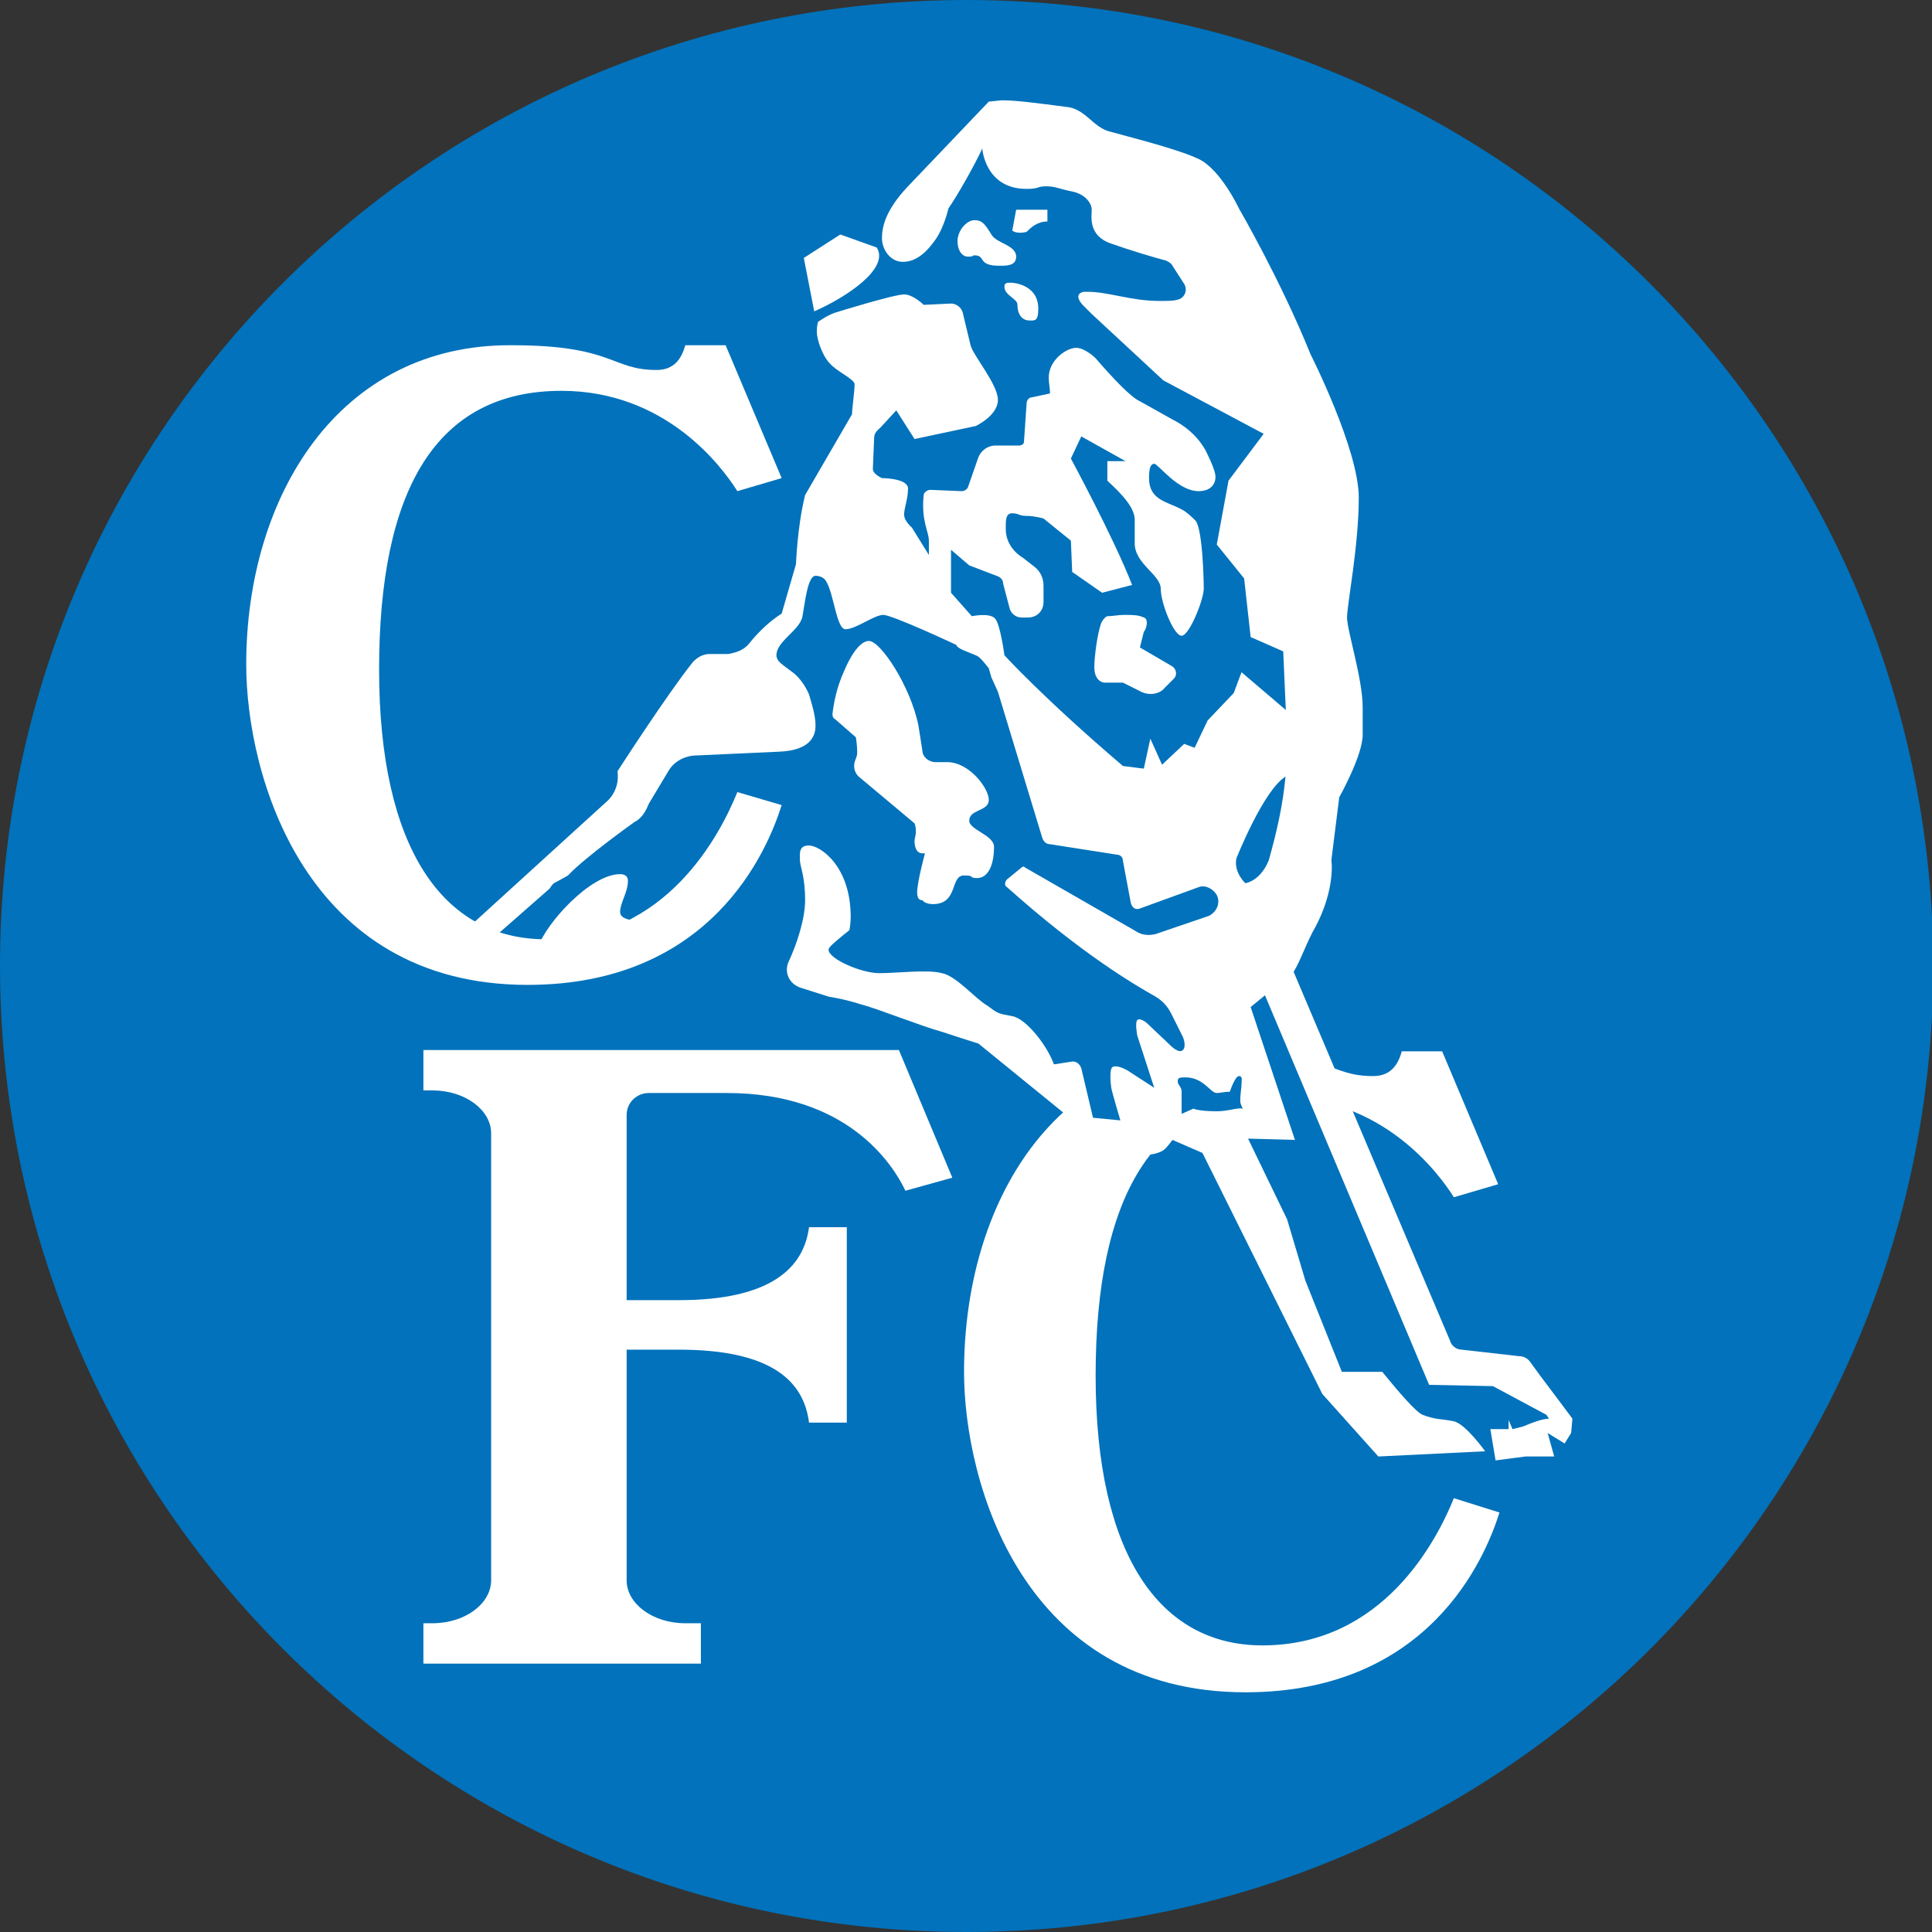
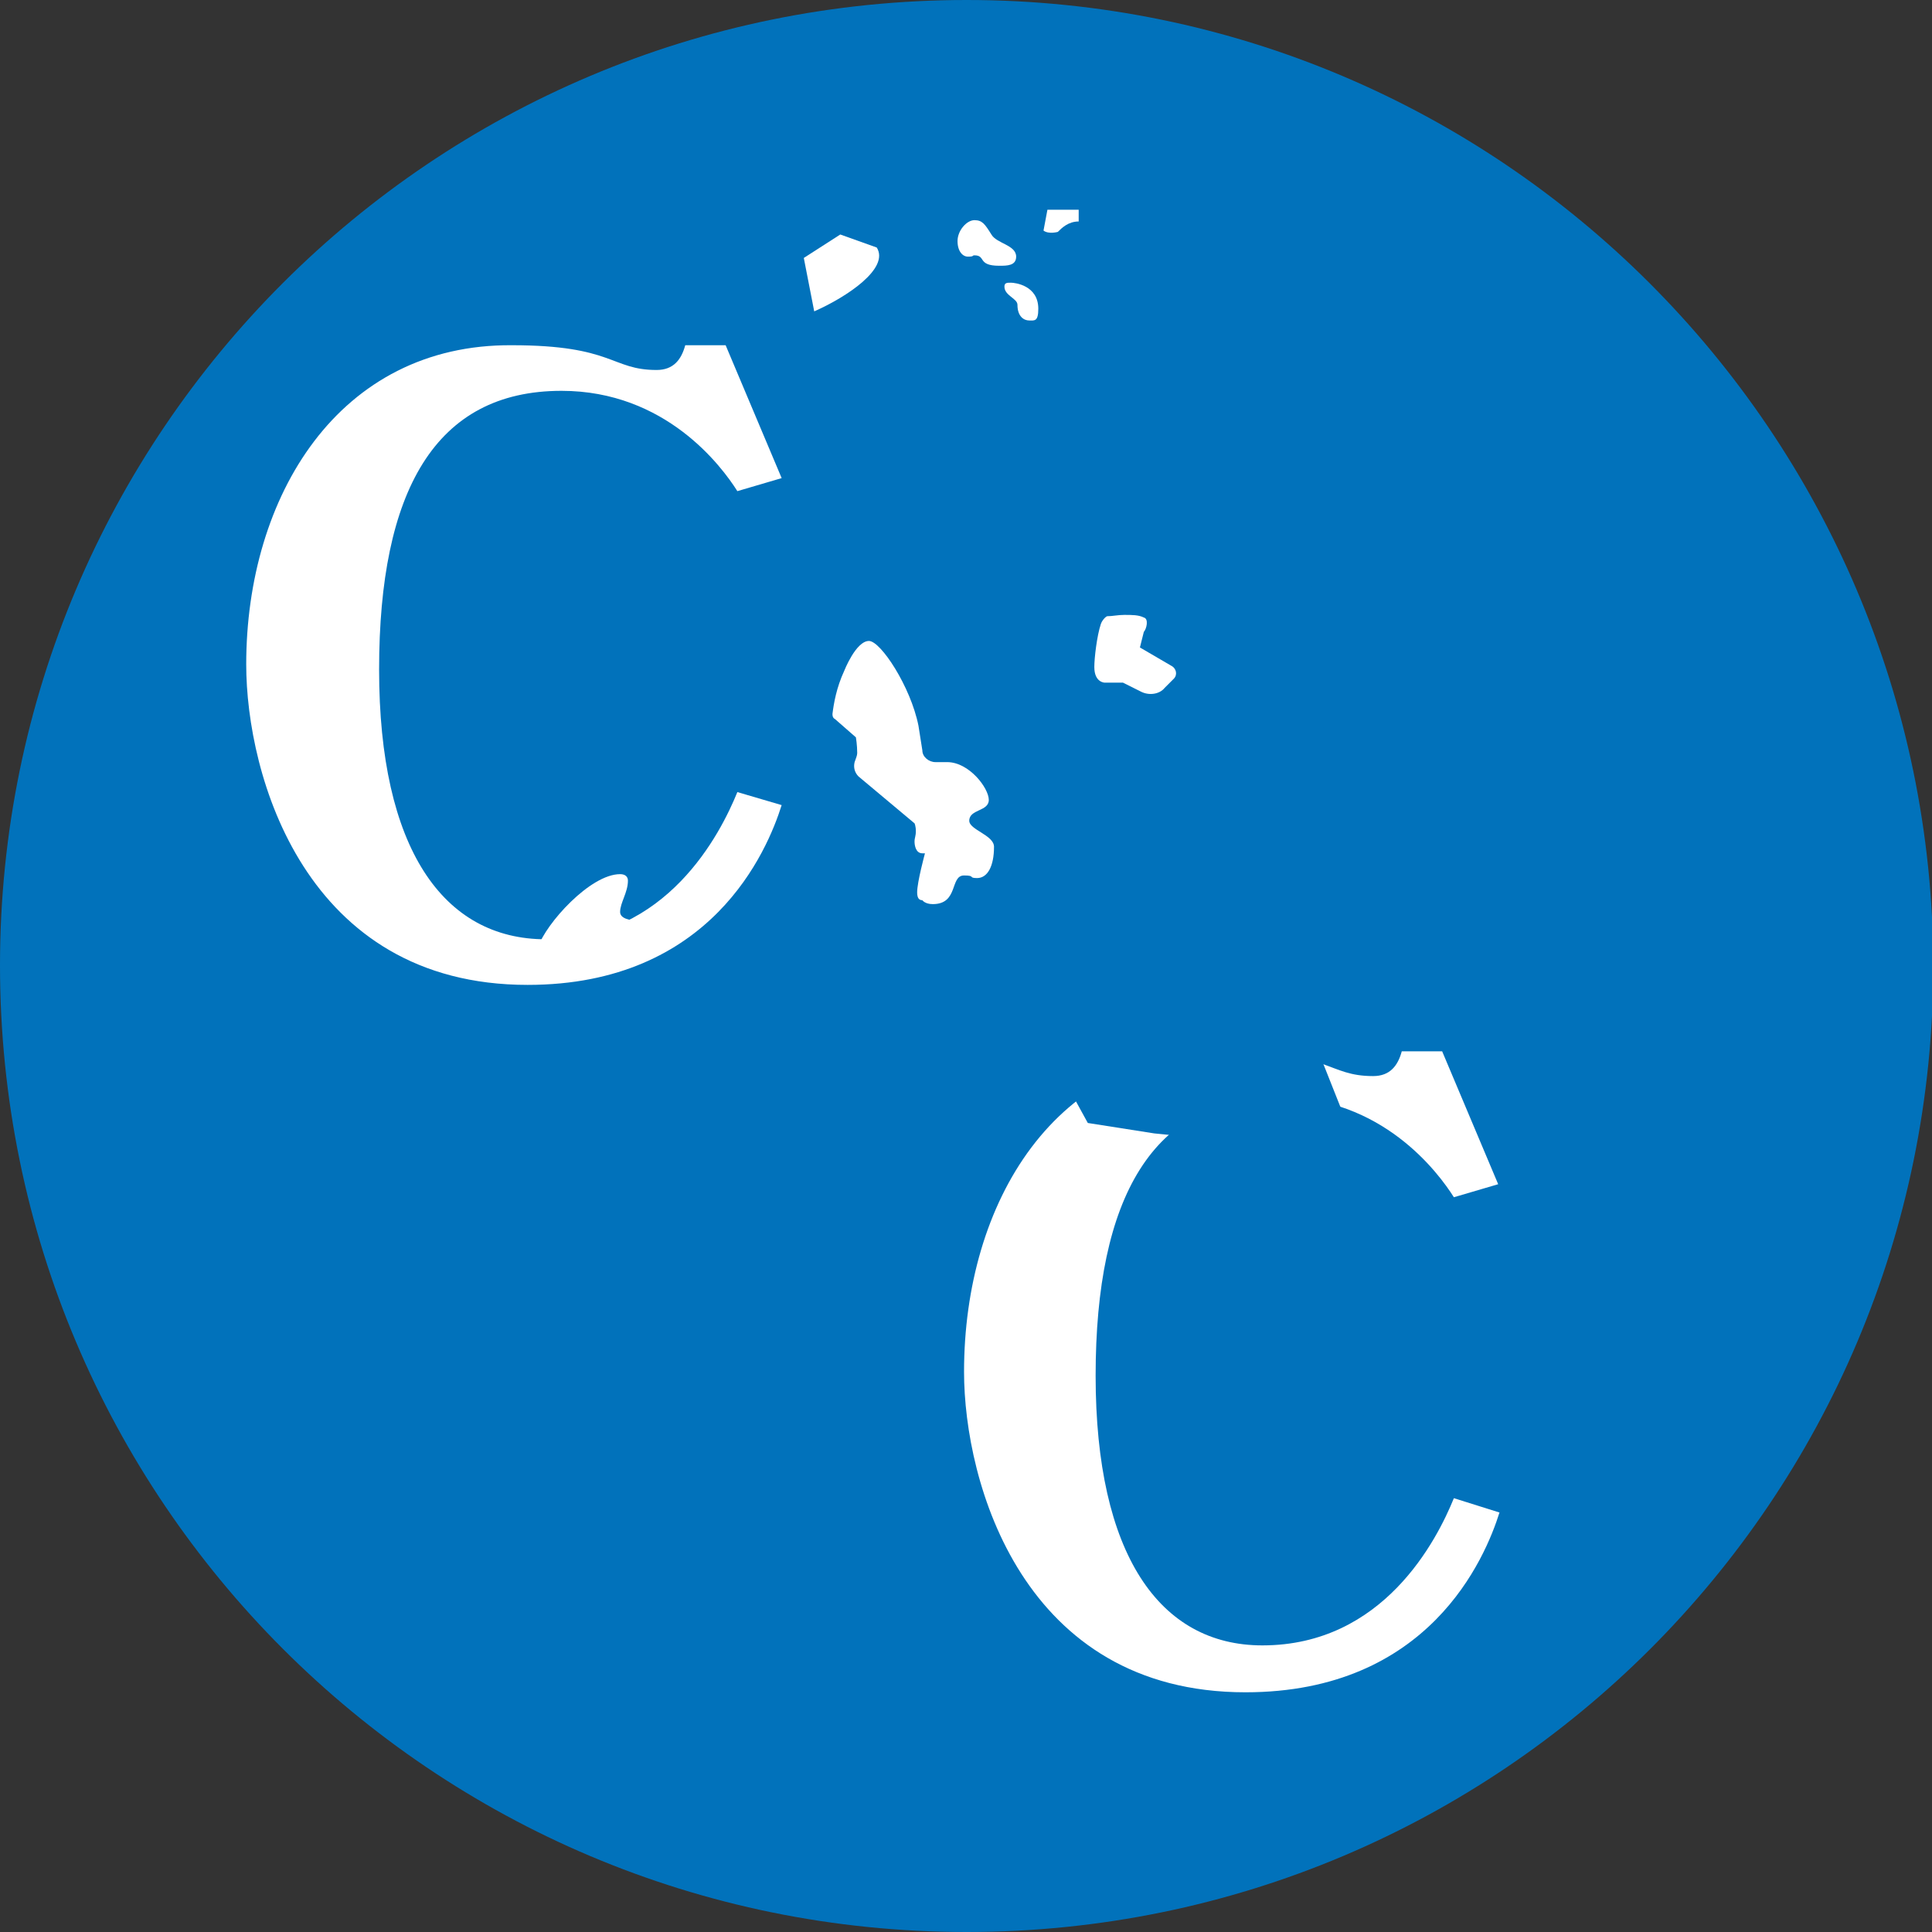
<svg xmlns="http://www.w3.org/2000/svg" version="1.1" id="svg2" x="0px" y="0px" viewBox="0 0 148.3 148.3" style="enable-background:new 0 0 148.3 148.3;" xml:space="preserve">
  <rect x="0" y="0" width="148.3" height="148.3" fill="#333333" stroke="none" />
  <style type="text/css">
	.st0{fill:#0172BB;}
	.st1{fill:#FFFFFF;}
</style>
  <path class="st0" d="M74.2,0C33.2,0,0,33.2,0,74.1c0,41,33.2,74.2,74.2,74.2c41,0,74.2-33.2,74.2-74.2C148.3,33.2,115.1,0,74.2,0z" />
  <path class="st1" d="M111.6,115c-1.3,3.2-5.4,11.3-14.7,11.3c-7.9,0-12.8-7-12.8-20.7s4.4-21.4,14-21.4c8,0,12.3,5.8,13.5,7.7l3.4-1  l-4.3-10.2h-3.1c-0.3,1.1-0.9,1.9-2.2,1.9c-3.5,0-3.3-1.9-11.1-1.9C81,80.6,74,92.3,74,105.3c0,8.5,4.5,24.6,21.6,24.6  c14.1,0,18.4-10.3,19.5-13.8L111.6,115z" />
-   <path class="st1" d="M69,80.6H32.5v3.1h0.7c2.5,0,4.5,1.5,4.5,3.3v34.3c0,1.8-2,3.3-4.5,3.3h-0.7v3.1h8.9h2.9h9.5v-3.1h-1.2  c-2.5,0-4.5-1.5-4.5-3.3l0-17.7h4c7.1,0,9.6,2.4,10,5.6h2.9V94.2h-2.9c-0.4,3.1-2.9,5.6-10,5.6h-4l0-14.2c0-1,0.8-1.7,1.7-1.7  c0,0,2.1,0,6,0c9.2,0,12.7,5.4,13.7,7.5l3.6-1L69,80.6z" />
  <polygon class="st0" points="116.2,105 110.6,104.4 98.1,72.9 101.8,58.3 99.5,32 89.4,14.2 75.9,9.1 68.7,16.8 64.6,18 62.6,23.4   62.6,25.2 66.7,28.9 65.8,32 62.3,38.4 60.9,46.8 58.2,50.3 54.7,51 48.6,61.1 37.1,71.1 37.3,72.5 41.4,72.8 50.5,70.7 59.9,62.3   62,66.7 61.9,74.4 72.5,77.3 78.1,81.1 81.8,83.1 83.5,86.2 88.6,87 94.5,87.6 101.1,104.8 106.3,110.4 115.1,111.3 116.3,110.9   120,108.5 " />
  <path class="st1" d="M56.6,60.8c-1.3,3.2-5.4,11.3-14.7,11.3c-7.9,0-12.8-7-12.8-20.7S33.4,30,43.1,30c8,0,12.3,5.8,13.5,7.7l3.4-1  l-4.3-10.2h-3.1c-0.3,1.1-0.9,1.9-2.2,1.9c-3.5,0-3.3-1.9-11.1-1.9C26,26.4,18.9,38.1,18.9,51c0,8.5,4.5,24.6,21.6,24.6  c14.1,0,18.4-10.3,19.5-13.8L56.6,60.8z" />
  <g>
    <path class="st1" d="M47.6,70c0-0.7,0.6-1.5,0.6-2.4c0-0.3-0.2-0.5-0.6-0.5c-2.3,0-5.7,3.8-6.3,5.6c-0.2,0.7,9.1-2.1,9.1-2.1   S47.6,71,47.6,70z" />
-     <path class="st1" d="M117.5,104.6c-0.2-0.3-0.5-0.5-0.9-0.5l-4.4-0.5c-0.4,0-0.8-0.3-0.9-0.7l-12-28.3c0.6-1,1-2.3,1.7-3.5   c1.2-2.3,1.3-4.2,1.2-5.1l0.6-4.8c0,0,1.8-3.2,1.8-4.8v-2.1c0-2.2-1.2-5.9-1.2-6.9c0-1,0.9-5.5,0.9-9.2s-3.7-11-3.7-11   C98.3,21.5,95.1,16,95.1,16s-1.4-3-3.1-3.8c-1.7-0.8-5.4-1.7-6.8-2.1c-1.3-0.3-1.9-1.8-3.4-1.9c-2.3-0.3-3.8-0.5-4.9-0.5l-1,0.1   l-6.2,6.5c-1.8,1.9-2,3.2-2,4c0,0.8,0.6,1.8,1.6,1.8s1.8-0.7,2.5-1.7c0.7-1,1-2.4,1-2.4c0.7-1,2-3.3,2.6-4.6c0,0,0.2,3.1,3.4,3.1   c1,0,0.8-0.2,1.5-0.2c0.7,0,1,0.2,2,0.4c1,0.2,1.5,0.9,1.5,1.4c0,0.5-0.3,2,1.5,2.6c1.4,0.5,3.4,1.1,4.2,1.3   c0.2,0.1,0.4,0.2,0.5,0.4l0.9,1.4c0.3,0.5,0,1.1-0.5,1.2c-0.3,0.1-0.8,0.1-1.4,0.1c-2.2,0-3.9-0.7-5.5-0.7l-0.3,0   c0,0-0.9,0.1-0.1,1l0.7,0.7l5.5,5.1l7.7,4.1l-2.7,3.6l-0.9,4.9l2.1,2.6l0.5,4.5l2.5,1.1l0.2,4.5l-3.4-2.9l-0.6,1.6l-2,2.1l-1,2.1   l-0.8-0.3l-1.7,1.6l-0.9-2l-0.5,2.3l-1.6-0.2c-6.1-5.2-9.1-8.5-9.1-8.5s-0.3-2.3-0.7-2.8c-0.4-0.5-1.8-0.2-1.8-0.2L73,45.5v-3.3   l1.4,1.2l2.1,0.8c0.3,0.1,0.5,0.3,0.5,0.6l0.5,1.9c0.1,0.4,0.5,0.7,0.9,0.7h0.5c0.7,0,1.2-0.5,1.2-1.2v-1.2c0-0.6-0.2-1.1-0.7-1.5   l-0.9-0.7c0,0-1.3-0.7-1.3-2.2c0-0.7,0-1.2,0.5-1.2c0.5,0,0.5,0.2,1.1,0.2c0.6,0,1.3,0.2,1.3,0.2l2.1,1.7l0.1,2.4l2.3,1.6l2.3-0.6   c-1.4-3.6-4.7-9.7-4.7-9.7l0.8-1.7l3.4,1.9H85v1.5c1.2,1.1,2.1,2.1,2.1,3v1.8c0,1.6,2,2.4,2,3.5c0,1.1,1,3.6,1.6,3.6   c0.6,0,1.7-2.8,1.7-3.6c0-0.8-0.1-4.9-0.7-5.3c-0.2-0.2-0.6-0.6-1-0.8c-1.1-0.6-2.5-0.7-2.5-2.4c0-0.7,0.1-1.1,0.4-1.1   s1.8,2.1,3.4,2.1c0.9,0,1.3-0.5,1.3-1.1c0-0.6-0.8-2.1-0.8-2.1c-0.7-1.2-1.7-1.9-2.5-2.3l-2.5-1.4c-0.7-0.3-2.1-1.8-3.4-3.3   c0,0-0.8-0.8-1.5-0.8c-0.7,0-2.1,0.9-2.1,2.3c0,0.4,0.1,0.8,0.1,1.2l-1.4,0.3c-0.2,0-0.4,0.2-0.4,0.5l-0.2,2.9   c0,0.2-0.2,0.3-0.4,0.3l-1.8,0c-0.6,0-1.1,0.4-1.3,0.9l-0.8,2.3c-0.1,0.2-0.3,0.3-0.5,0.3l-2.4-0.1c-0.2,0-0.5,0.2-0.5,0.4   c-0.2,2,0.4,2.8,0.4,3.5v1.1L70,40.5c0,0-0.6-0.5-0.6-1c0-0.5,0.3-1.2,0.3-2c0-0.8-2-0.8-2-0.8s-0.7-0.3-0.7-0.7l0.1-2.4   c0-0.4,0.3-0.6,0.5-0.8l1.2-1.3l1.4,2.2l4.7-1c0,0,1.7-0.8,1.7-2c0-1.2-1.9-3.4-2.1-4.2l-0.6-2.5c-0.1-0.4-0.5-0.7-0.9-0.7   l-2.1,0.1c0,0-0.8-0.8-1.5-0.8c-0.8,0-5.3,1.4-5.3,1.4c-0.6,0.2-1.3,0.7-1.3,0.7s-0.1,0.2-0.1,0.8c0,0.5,0.4,1.8,1,2.4   c0.5,0.6,1.9,1.2,1.9,1.6c0,0.5-0.2,1.9-0.2,2.3L61.8,38c-0.6,2.4-0.7,5.3-0.7,5.3l-1.1,3.8c-0.8,0.5-1.7,1.3-2.5,2.3   c-0.4,0.5-1,0.7-1.6,0.8l-1.4,0c-0.5,0-0.9,0.2-1.3,0.6c-2,2.5-5.8,8.4-5.8,8.4c0.2,1.5-0.8,2.3-0.8,2.3L35.4,71.7l1.9,0.8l4.9-4.3   c0,0,0.2-0.4,0.5-0.5c0.2-0.1,0.9-0.5,0.9-0.5c1.3-1.4,5.1-4.1,5.1-4.1c0.6-0.3,0.9-0.9,1.1-1.4l1.5-2.5c0.4-0.7,1.1-1.1,1.9-1.2   l6.6-0.3c2.6-0.1,2.8-1.4,2.8-2c0-0.8-0.3-1.7-0.5-2.4c-0.3-0.7-0.8-1.4-1.4-1.8c-0.5-0.4-1.1-0.7-1.1-1.2c0-1.1,1.8-1.9,2-3   c0.2-1.1,0.4-3.1,1-3.1c0.6,0,0.8,0.4,0.8,0.4c0.6,0.9,0.8,3.7,1.5,3.7c0.8,0,2.2-1.1,2.9-1.1c0.7,0,5.6,2.3,5.6,2.3   c0.1,0.3,0.8,0.5,1.5,0.8c0.3,0.1,0.6,0.5,1,1l0.2,0.7l0.5,1.1L80,64.3c0.1,0.3,0.3,0.5,0.6,0.5l5.1,0.8c0.3,0,0.5,0.2,0.5,0.5   l0.6,3.2c0.1,0.4,0.4,0.6,0.8,0.4l4.4-1.6c0.5-0.2,1.1,0.1,1.4,0.6c0.3,0.6,0,1.3-0.6,1.6l-4.1,1.4c-0.4,0.1-0.9,0.1-1.3-0.1   l-8.7-5c-0.1-0.1-0.2-0.1-0.3,0l-1.1,0.9c-0.2,0.2-0.2,0.5,0,0.6c5.7,5.1,9.8,7.5,11.4,8.4c0.5,0.3,0.9,0.7,1.2,1.3l0.9,1.8   c0,0,0.3,0.7,0,1c-0.3,0.3-0.9-0.3-0.9-0.3l-1.9-1.8c0,0-0.5-0.4-0.7-0.2c-0.2,0.2,0,1.2,0,1.2l1.3,4l-2-1.3c0,0-0.8-0.5-1.2-0.3   c-0.3,0.2-0.1,1.6-0.1,1.6C85.4,84,86,86,86,86l-2.1-0.2L83,82c-0.1-0.3-0.4-0.6-0.8-0.5l-1.3,0.2c-0.5-1.4-2.1-3.5-3.2-3.7   c-1.1-0.2-1.1-0.2-1.9-0.8c-0.9-0.5-2.4-2.3-3.5-2.5c-1.1-0.3-3.4,0-4.8,0c-1.4,0-3.9-1.1-3.9-1.8c0-0.2,0.5-0.6,1.1-1.1l0.5-0.4   c0,0,0.1-0.5,0.1-1c0-4-2.4-5.5-3.2-5.5c-0.8,0-0.7,0.6-0.7,1.1c0,0.5,0.4,1.2,0.4,3.1c0,1.4-0.6,3.3-1.3,4.8   c-0.3,0.8,0.1,1.6,0.9,1.9l2.2,0.7c0,0,1.3,0.2,2.5,0.6c1.2,0.3,4.7,1.7,6.2,2.1c1.5,0.5,2.8,0.9,2.8,0.9l10.2,8.3   c0,0,2.6,0.6,3.8,0c0.3-0.1,0.6-0.5,0.9-0.9l2.3,1l9.2,18.5l4.3,4.8l8.2-0.4c0,0-1.5-2.1-2.4-2.3c-0.9-0.2-1.4-0.1-2.4-0.5   c-0.5-0.2-1.8-1.7-3.1-3.3H103l-2.8-7l-1.4-4.7l-3-6.2l3.6,0.1l-3.4-10.2l1.1-0.9l12.6,29.9l4.9,0.1l4.1,2.2l0.2,0.3   c-0.5,0-1.3,0.3-2,0.6l-0.8,0.2l-0.3-0.7v0.7h-1.4l0.4,2.4l2.3-0.3h2.2l-0.5-1.8l1.3,0.8l0.5-0.8l0.1-1.1   C119.9,107.8,118.2,105.6,117.5,104.6z M93.4,85.3c-1.4,0-1.8-0.2-1.8-0.2l-0.9,0.4v-1.7c0-0.4-0.3-0.5-0.3-0.8   c0-0.3,0.2-0.3,0.6-0.3c1.4,0,1.9,1.2,2.4,1.2c0.2,0,0.6-0.1,1-0.1c0,0,0.4-1.2,0.7-1.2c0.3,0,0.2,0.3,0.2,0.6   c0,0.3-0.1,0.8-0.1,1.3c0,0.2,0.1,0.4,0.2,0.6C95,85,94.3,85.3,93.4,85.3z M97.4,66c0,0-0.5,1.5-1.8,1.8c0,0-0.9-0.8-0.7-1.9   c0,0,2.1-5.3,3.8-6.3C98.6,59.6,98.7,61.4,97.4,66z" />
    <path class="st1" d="M67.3,19l-2.8-1l-2.8,1.8l0.8,4.1C65,22.8,68.3,20.6,67.3,19z" />
    <path class="st1" d="M76.1,18c-0.5-0.8-0.7-1.1-1.3-1.1c-0.6,0-1.3,0.8-1.3,1.6c0,0.8,0.4,1.2,0.8,1.2c0.5,0,0.3-0.1,0.5-0.1   c0.9,0,0.2,0.8,1.9,0.8c0.6,0,1.3,0,1.3-0.7C78,18.8,76.5,18.7,76.1,18z" />
-     <path class="st1" d="M80.4,16.1H78l-0.3,1.6c0.4,0.3,1.1,0.1,1.1,0.1c0.3-0.3,0.8-0.8,1.6-0.8V16.1z" />
+     <path class="st1" d="M80.4,16.1l-0.3,1.6c0.4,0.3,1.1,0.1,1.1,0.1c0.3-0.3,0.8-0.8,1.6-0.8V16.1z" />
    <path class="st1" d="M77.1,22c0,0.7,1,0.9,1,1.4c0,0.9,0.5,1.2,0.9,1.2c0.4,0,0.7,0.1,0.7-0.9c0-1.8-1.8-2-2.1-2S77.1,21.7,77.1,22   z" />
    <path class="st1" d="M87.8,47.4c-0.4-0.2-0.9-0.2-1.5-0.2c-0.5,0-0.9,0.1-1.3,0.1c-0.1,0-0.4,0.3-0.5,0.6c-0.3,0.9-0.5,2.6-0.5,3.3   c0,1.2,0.8,1.2,0.8,1.2l1.4,0l1.4,0.7c0.6,0.3,1.4,0.2,1.8-0.3l0.7-0.7c0.3-0.3,0.2-0.8-0.2-1l-2.4-1.4l0.3-1.2   C88,48.3,88.2,47.5,87.8,47.4z" />
    <path class="st1" d="M75.9,61.4c0-0.9-1.5-2.9-3.2-2.9h-0.9c-0.5,0-1-0.4-1-0.9l-0.3-1.9c-0.6-3-2.9-6.5-3.8-6.5   c-1,0-1.9,2.3-1.9,2.3c-0.6,1.3-0.8,2.5-0.9,3.3c0,0.1,0,0.3,0.2,0.4l1.6,1.4c0,0,0.1,0.6,0.1,1.2c0,0.2-0.1,0.4-0.2,0.7   c-0.1,0.4,0,0.8,0.3,1.1l4.3,3.6c0,0,0.1,0.2,0.1,0.6c0,0.4-0.1,0.5-0.1,0.8s0.1,0.9,0.6,0.9H71c0,0-0.6,2.2-0.6,3   c0,0.5,0.2,0.6,0.4,0.6c0,0,0.2,0.3,0.8,0.3c2,0,1.3-2.2,2.4-2.2c0.9,0,0.3,0.2,1,0.2c0.8,0,1.3-0.9,1.3-2.4c0-0.9-1.9-1.3-1.9-2   C74.4,62.1,75.9,62.3,75.9,61.4z" />
  </g>
</svg>